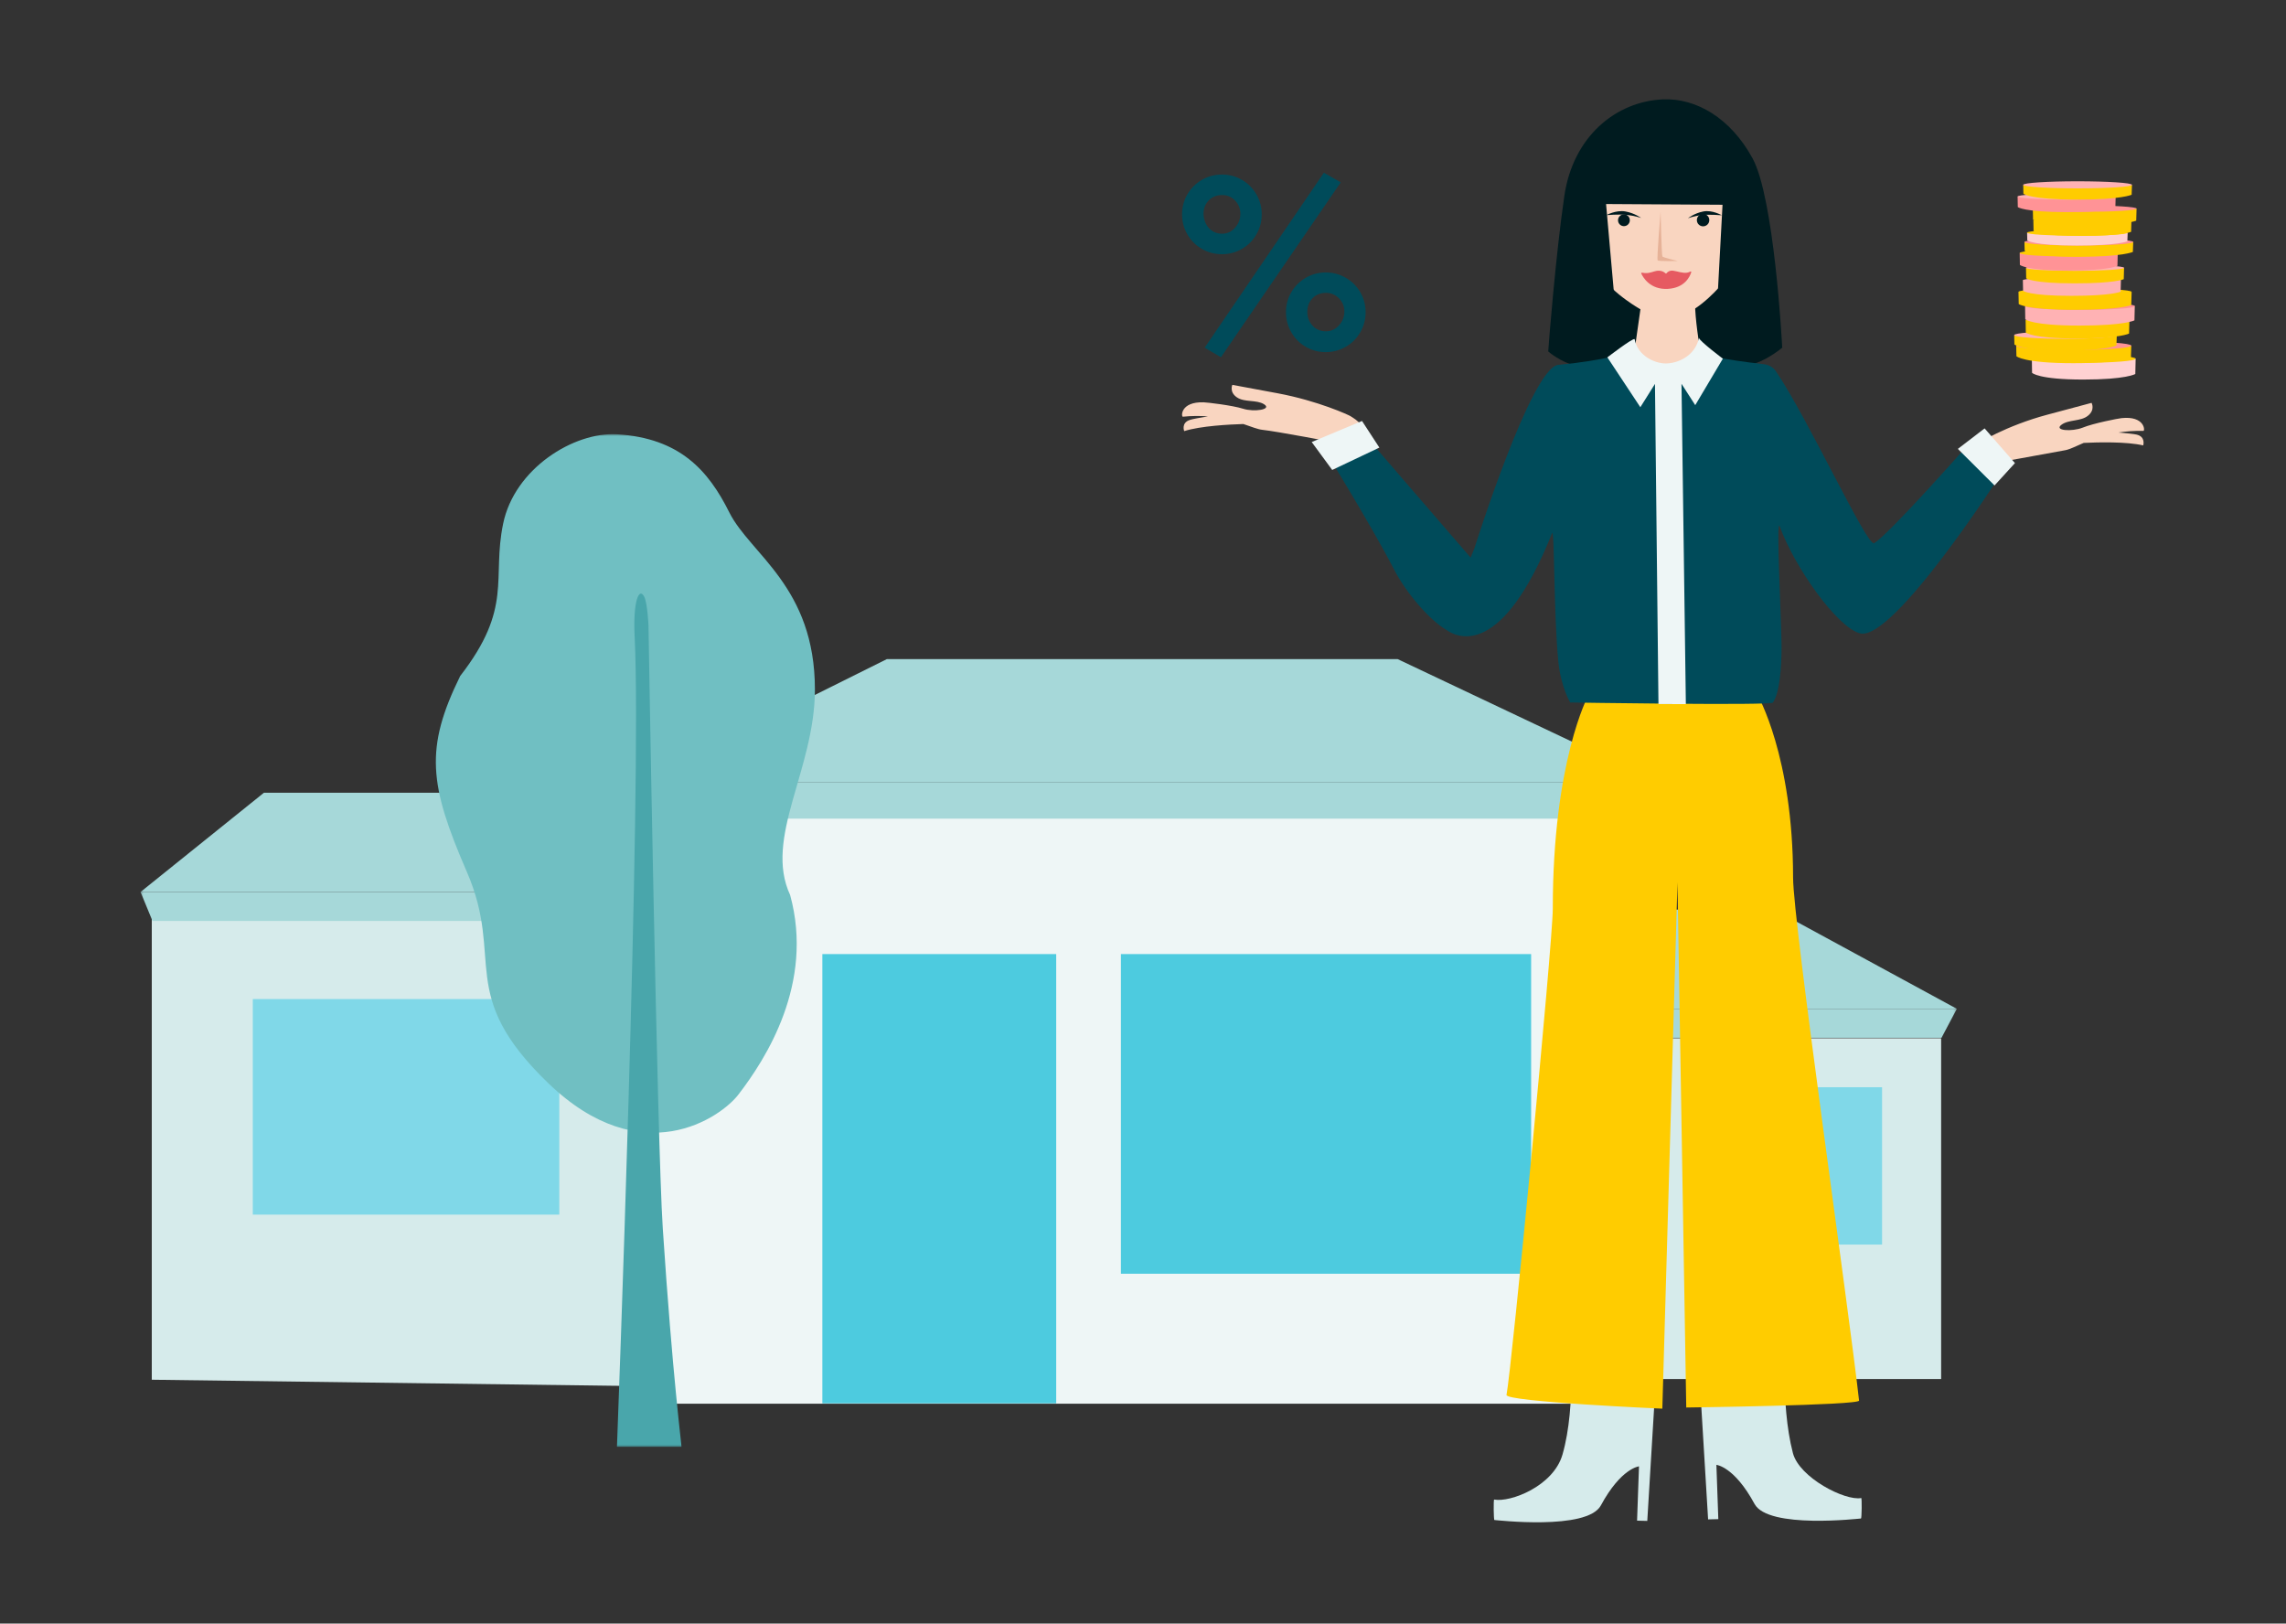
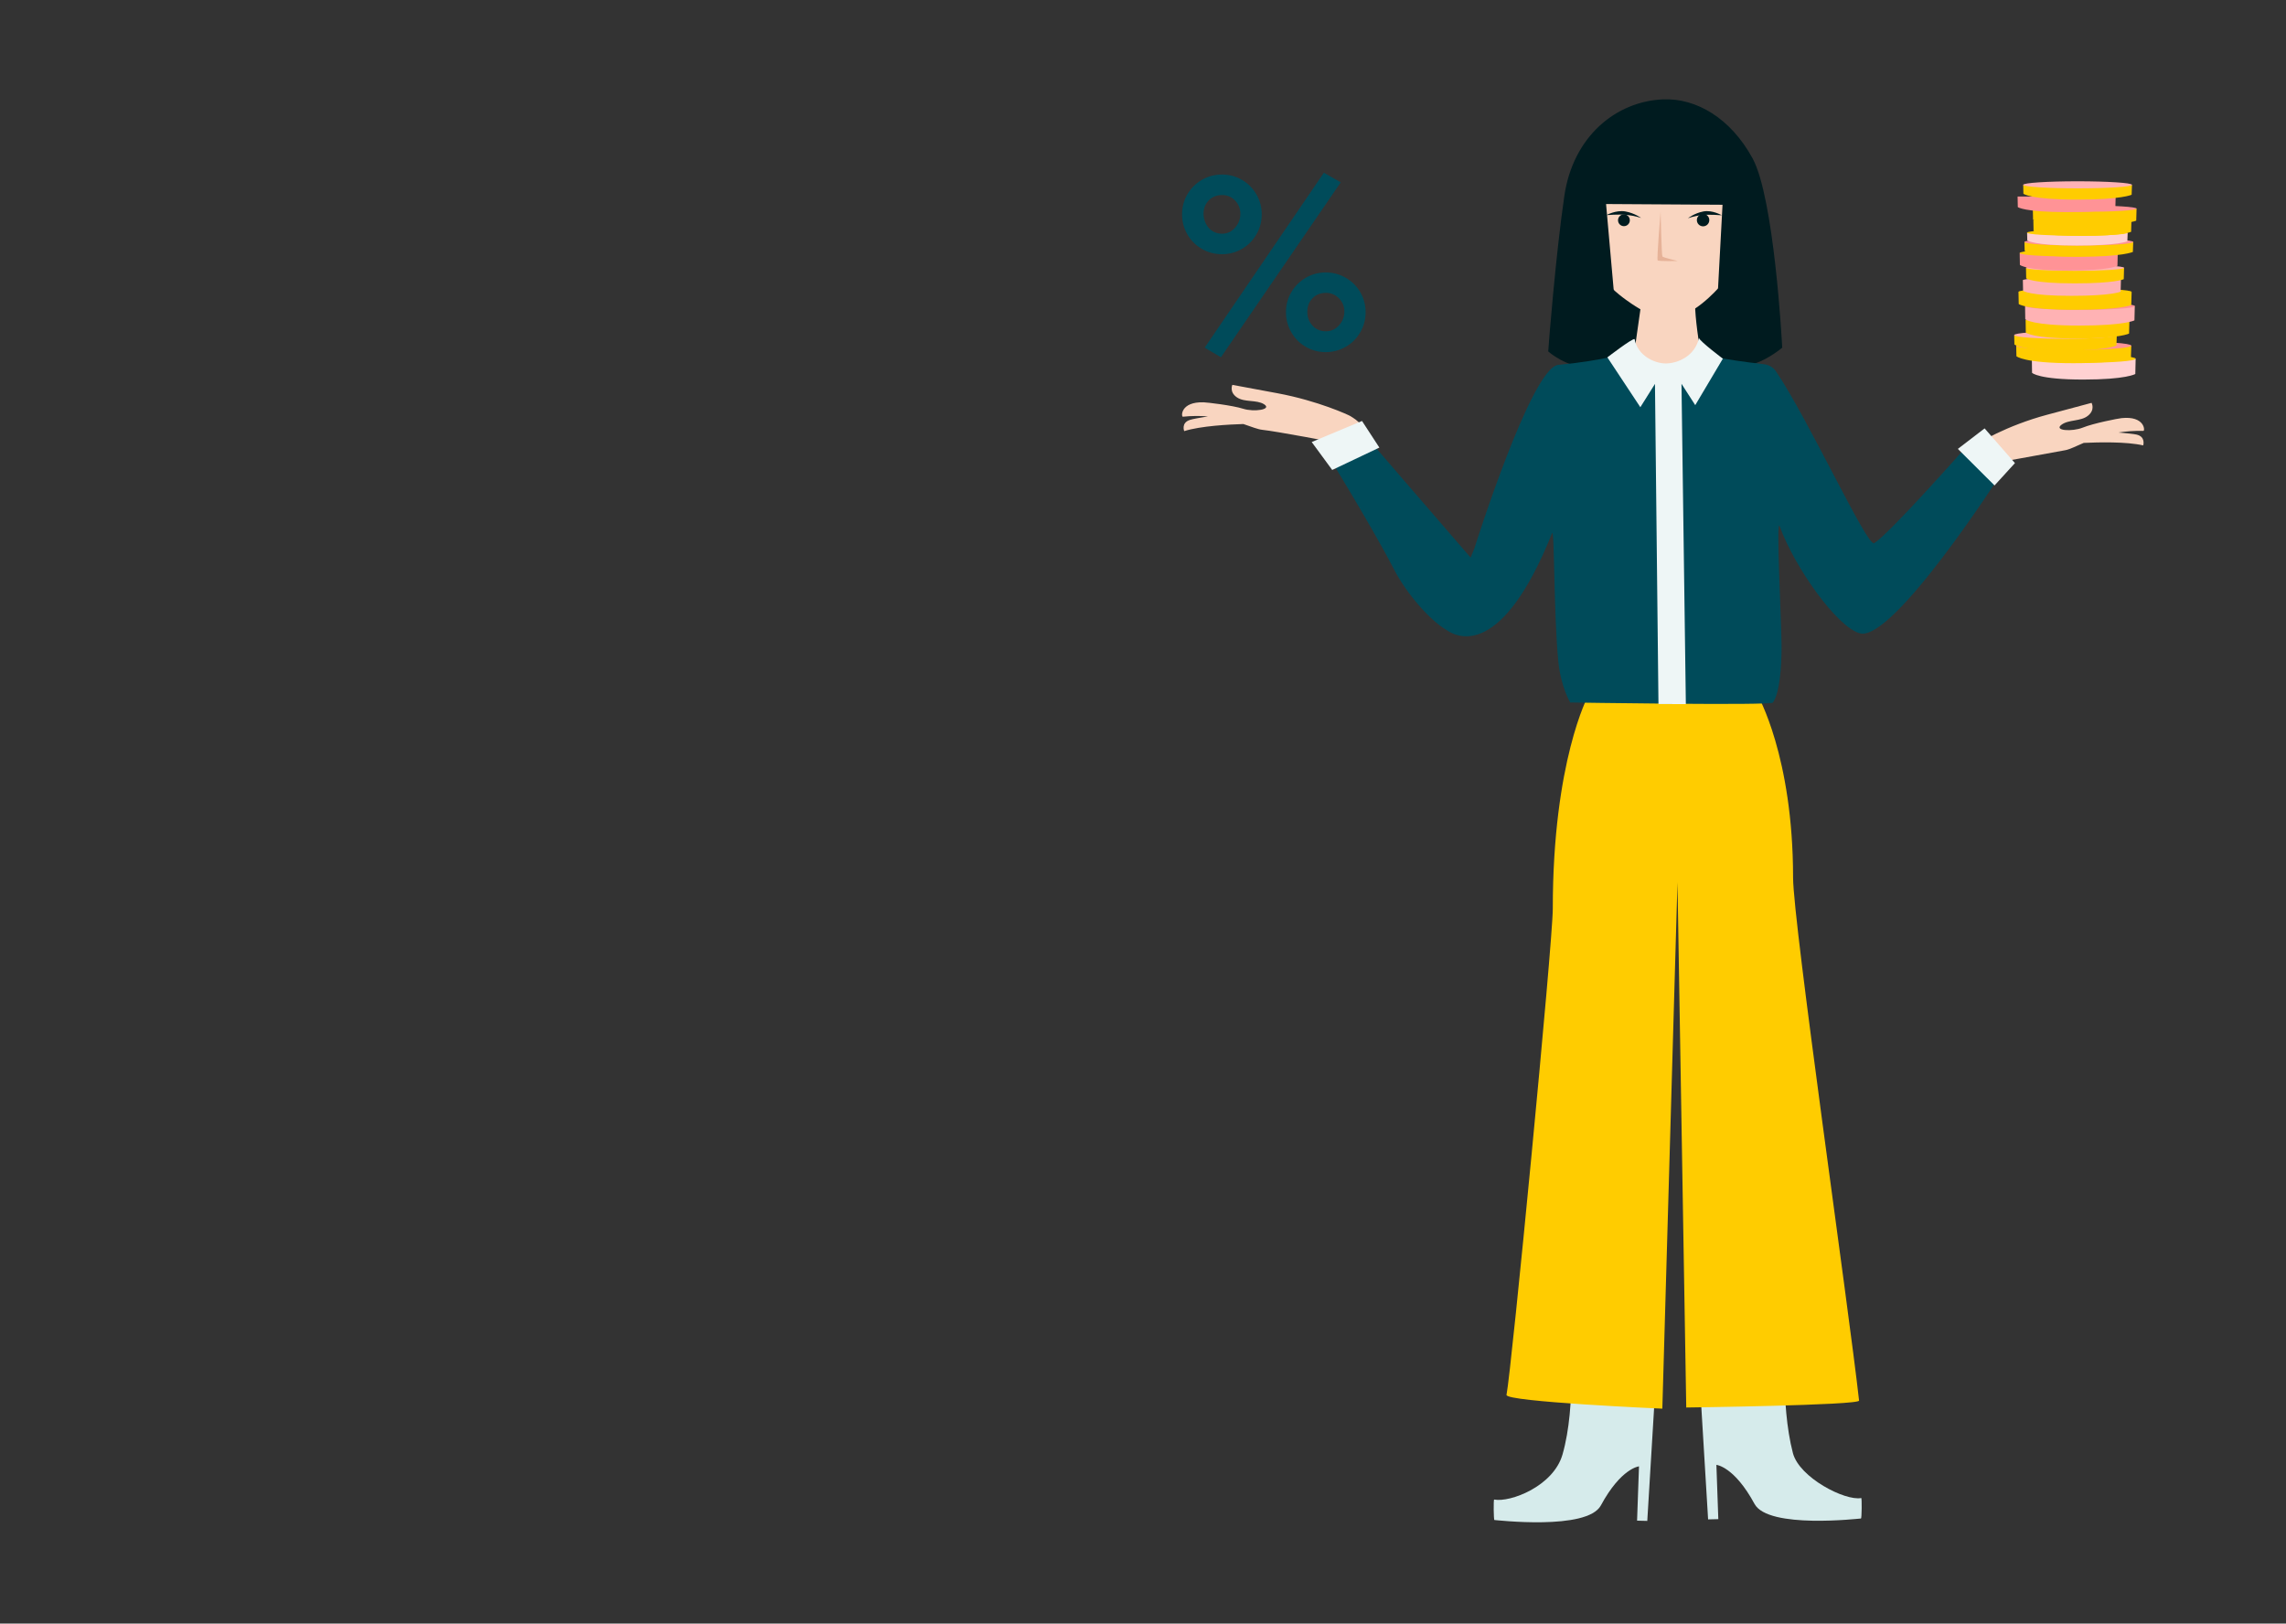
<svg xmlns="http://www.w3.org/2000/svg" width="773" height="549" viewBox="0 0 773 549" fill="none">
  <rect x="0" y="0" width="773" height="549" fill="#333333" stroke="none" />
  <mask id="mask0_3_2" style="mask-type:luminance" maskUnits="userSpaceOnUse" x="47" y="146" width="615" height="344">
-     <path d="M661.782 146.682H47.292V489.444H661.782V146.682Z" fill="white" />
-   </mask>
+     </mask>
  <g mask="url(#mask0_3_2)">
    <path d="M656.385 351.081H539.224V466.305H656.385V351.081Z" fill="#D6EBEB" />
    <path d="M636.415 367.638H571.768V420.841H636.415V367.638Z" fill="#80D8E8" />
    <path d="M661.696 341.12H452.255L493.975 307.568H599.973L661.696 341.12Z" fill="#A6D8D9" />
    <path d="M452.255 341.12L456.289 350.912H656.519L661.696 341.12H452.255Z" fill="#A6D8D9" />
    <path d="M51.323 466.541L233.399 468.931V311.236L51.323 308.847V466.541Z" fill="#D6EBEB" />
    <path d="M256.965 301.612H47.524L89.244 268.06H195.243L256.965 301.612Z" fill="#A6D8D9" />
    <path d="M47.524 301.612L51.558 311.405H251.789L256.965 301.612H47.524Z" fill="#A6D8D9" />
    <path d="M553.782 276.104H221.297V474.651H553.782V276.104Z" fill="#EEF6F6" />
    <path d="M357.148 322.611H278.078V474.517H357.148V322.611Z" fill="#4DCBDF" />
    <path d="M517.743 322.611H379.034V430.701H517.743V322.611Z" fill="#4DCBDF" />
    <path d="M560.707 264.594H216.052L299.897 222.866H472.593L560.707 264.594Z" fill="#A6D8D9" />
    <path d="M216.052 264.594L221.061 276.81H554.285L560.707 264.594H216.052Z" fill="#A6D8D9" />
    <path d="M189.124 337.822H85.479V410.712H189.124V337.822Z" fill="#80D8E8" />
    <path d="M208.69 146.846C194.066 145.971 173.962 158.422 170.13 177.099C166.263 195.776 173.592 205.434 155.607 228.587C143.605 253.052 145.051 265.267 157.893 294.881C170.735 324.495 154.026 336.139 185.527 366.393C217.027 396.645 243.754 377.868 249.704 370.094C258.915 358.114 275.388 332.572 267.186 302.655C258.176 283.339 275.557 260.186 275.557 233.13C275.557 198.367 253.704 187.431 246.611 173.263C239.552 159.095 229.903 148.158 208.69 146.846Z" fill="#70BFC2" />
-     <path d="M208.622 489.223C208.622 489.223 217.128 266.008 214.607 215.328C214.002 203.18 216.12 198.334 217.868 201.833C218.944 203.987 219.28 211.424 219.28 211.424C219.28 211.424 222.17 385.877 224.12 415.457C227.415 465.498 230.575 489.29 230.441 489.223H208.622Z" fill="#49A6AB" />
  </g>
  <path d="M536.368 78.831L584.688 80.934L590.92 111.473L582.385 123.316L544.151 122.81L536.368 78.831Z" fill="#001B1F" />
  <path d="M554.93 102.977C554.93 102.977 550.989 131.531 549.883 135.956C549.792 136.321 577.959 136.212 577.959 136.212C577.959 136.212 573.187 111.701 573.187 102.977C573.187 94.252 554.93 102.977 554.93 102.977Z" fill="#F9D5C0" />
  <path d="M538.592 71.177C538.592 71.177 542.097 89.589 542.072 92.549C542.047 95.403 547.161 99.462 549.82 101.386C560.486 109.103 565.069 108.471 571.061 105.54C577.046 102.615 583.667 94.708 583.79 93.946C584.088 92.061 584.299 88.227 584.756 84.969C586.901 69.604 584.106 42.303 566.914 39.659C546.073 36.453 538.592 71.177 538.592 71.177Z" fill="#F9D5C0" />
  <path d="M575.891 76.531C577.053 76.531 577.994 75.59 577.994 74.428C577.994 73.267 577.053 72.325 575.891 72.325C574.729 72.325 573.787 73.267 573.787 74.428C573.787 75.59 574.729 76.531 575.891 76.531Z" fill="#001B1F" />
  <path d="M549.125 76.475C550.226 76.475 551.119 75.582 551.119 74.481C551.119 73.38 550.226 72.487 549.125 72.487C548.022 72.487 547.129 73.38 547.129 74.481C547.129 75.582 548.022 76.475 549.125 76.475Z" fill="#001B1F" />
-   <path d="M554.994 92.499C554.923 92.345 555.057 92.173 555.225 92.208C555.71 92.303 556.592 92.415 557.522 92.268C558.923 92.043 559.763 91.453 561.161 91.541C562.21 91.604 562.889 92.141 563.187 92.433C563.275 92.521 563.422 92.514 563.499 92.415C563.785 92.054 564.522 91.352 565.811 91.541C567.282 91.759 568.954 92.419 570.457 92.212C570.893 92.152 571.297 91.973 571.588 91.818C571.753 91.727 571.947 91.882 571.89 92.064C571.445 93.49 569.705 97.362 563.96 97.678C557.993 98.005 555.594 93.806 554.994 92.499Z" fill="#E65A61" />
  <path d="M543.189 72.74C543.189 72.74 547.351 72.392 550.072 72.669C552.794 72.947 554.955 73.709 554.955 73.709C554.955 73.709 552.714 72.048 549.592 71.493C546.469 70.939 543.189 72.74 543.189 72.74Z" fill="#001B1F" />
  <path d="M582.209 72.799C582.209 72.799 578.159 72.438 575.511 72.726C572.864 73.013 570.759 73.811 570.759 73.811C570.759 73.811 572.941 72.076 575.979 71.5C579.017 70.921 582.209 72.799 582.209 72.799Z" fill="#001B1F" />
  <path d="M543.168 68.99L582.388 69.236C582.43 69.236 582.466 69.271 582.462 69.313C582.462 69.313 579.466 124.822 579.515 124.804C579.515 124.804 587.396 124.822 593.356 122.916C598.106 121.395 602.65 117.572 602.65 117.558C602.548 115.412 599.918 66.915 592.619 53.535C585.191 39.919 573.548 33.107 562.278 33.602C546.561 34.294 531.939 45.982 528.968 66.283C526.06 86.152 523.612 116.968 523.525 118.832C523.525 118.85 527.689 122.523 533.407 123.884C539.325 125.292 547.973 124.063 547.973 124.039L543.091 69.071C543.087 69.028 543.122 68.99 543.168 68.99Z" fill="#001B1F" />
  <path d="M561.519 71.588C561.519 71.588 560.177 87.644 560.528 88.034C560.876 88.423 567.328 88.251 567.328 88.251C567.328 88.251 562.432 87.103 562.14 86.728C561.852 86.345 561.519 71.588 561.519 71.588Z" fill="#E6B298" />
  <path d="M603.845 450.413C603.845 450.413 601.843 474.428 606.261 491.337C608.435 499.658 623.913 507.59 629.364 506.547C629.624 506.498 629.54 513.463 629.287 513.463C628.866 513.463 597.909 517.101 593.284 508.534C586.449 495.877 580.39 495.322 580.39 495.322L581.04 513.681L577.587 513.765L574.202 457.726L603.845 450.413Z" fill="#D6EBEB" />
  <path d="M530.763 450.926C530.763 450.926 533.191 475.057 528.347 491.85C525.259 502.562 510.695 508.103 505.244 507.06C504.984 507.011 505.068 513.977 505.321 513.977C505.742 513.977 536.699 517.614 541.324 509.047C548.159 496.39 554.218 495.835 554.218 495.835L553.568 514.194L557.02 514.279L560.406 458.239L530.763 450.926Z" fill="#D6EBEB" />
  <path d="M537.04 235.237C537.04 235.237 525.067 257.385 525.067 307.273C525.067 318.645 511.138 463.109 509.42 471.669C508.95 474.011 562.11 476.325 562.11 476.325L567.231 298.334L570.198 475.935C570.198 475.935 628.813 475.194 628.634 473.593C625.206 442.675 606.321 311.88 606.321 296.747C606.321 255.612 594.26 234.911 594.26 234.911L537.04 235.237Z" fill="#FFCC00" />
  <path d="M724.786 145.703C725.377 145.703 725.266 140.537 717.368 141.386C716.26 141.496 707.882 143.12 704.264 144.596C700.611 146.035 694.41 145.629 697.068 143.637C699.504 141.792 703.637 142.567 706.073 140.537C708.546 138.545 707.254 136.221 707.254 136.221C707.254 136.221 698.286 138.619 692.233 140.242C678.687 143.858 668.131 150.02 668.353 150.61C668.575 151.2 671.232 157.141 671.232 157.141C671.232 157.141 693.561 153.156 698.36 152.234C699.799 151.975 701.866 150.942 704.597 149.762C709.322 149.54 719.028 149.282 724.713 150.61C724.713 150.61 725.635 147.695 722.498 146.957C721.575 146.736 719.028 146.478 716.334 146.256C718.844 145.851 721.686 145.629 724.786 145.703Z" fill="#F9D5C0" />
  <path d="M456.608 140.686C456.091 140.354 445.793 135.557 431.99 132.974C425.826 131.83 416.709 130.133 416.709 130.133C416.709 130.133 415.602 132.532 418.222 134.339C420.843 136.147 424.866 135.077 427.449 136.701C430.255 138.472 424.091 139.394 420.363 138.214C416.599 137.032 408.183 136.073 407.039 136.036C399.104 135.778 399.362 140.944 399.99 140.907C403.09 140.575 405.895 140.612 408.479 140.796C405.784 141.239 403.274 141.682 402.389 141.977C399.289 142.973 400.433 145.777 400.433 145.777C406.006 144.006 415.712 143.527 420.437 143.379C423.243 144.339 425.383 145.187 426.822 145.335C431.694 145.851 451.81 149.688 451.81 149.688C451.81 149.688 459.708 158.765 461.332 150.574C462.586 144.117 458.822 142.088 456.608 140.686Z" fill="#F9D5C0" />
  <path d="M664.994 150.942C664.994 150.942 638.826 180.607 633.732 183.669C631.407 185.072 611.477 141.682 600.551 125.595C599.629 124.229 598.152 123.344 596.492 123.159C581.581 121.462 577.188 120.023 577.188 120.023L574.42 119.912L563.792 128.691L550.836 119.101C550.836 119.101 542.9 121.868 526.919 123.381C517.802 124.266 498.536 185.477 498.536 185.477L497.281 188.54C489.714 179.869 459.339 144.559 459.339 144.559L446.347 149.503C446.347 149.503 463.657 177.544 471.298 192.377C475.69 200.9 483.588 209.756 488.976 212.928C493.074 215.88 507.948 222.411 524.815 180.312C525.664 178.209 525.393 208.169 526.943 223.739C527.829 232.336 530.953 237.538 530.953 237.538C530.953 237.538 599.924 238.646 599.518 237.538C601.806 234.197 602.425 225.77 602.425 218.572C602.425 211.375 600.479 174.333 601.806 177.987C606.863 191.897 621.184 212.043 628.897 214.146C640.081 217.209 676.547 160.388 676.547 160.388L664.994 150.942Z" fill="#004B5A" />
  <path d="M573.239 136.996L582.577 121.278C582.577 121.278 574.909 115.513 574.504 114.296C573.105 120.566 567.128 122.898 563.274 122.897C559.42 122.897 553.702 120.219 552.728 114.646C551.842 114.425 543.528 120.835 543.528 120.835L554.674 137.697L559.62 129.813L560.801 238.055L570.065 238.092L568.589 129.776L573.239 136.996Z" fill="#EEF6F6" />
  <path d="M443.542 149.466L460.557 142.346L466.426 151.348L450.481 158.912L443.542 149.466Z" fill="#EEF6F6" />
  <path d="M671.084 144.855L662.041 151.791L674.443 164.152L681.344 156.587L671.084 144.855Z" fill="#EEF6F6" />
  <path d="M401.515 65.699C402.707 63.641 404.332 62.052 406.39 60.824C408.448 59.633 410.723 59.019 413.214 59.019C415.67 59.019 417.908 59.633 419.967 60.824C422.025 62.016 423.613 63.641 424.841 65.699C426.032 67.757 426.647 69.996 426.647 72.451C426.647 74.979 426.032 77.254 424.841 79.276C423.65 81.334 422.025 82.959 419.967 84.15C417.908 85.342 415.67 85.956 413.214 85.956C410.687 85.956 408.412 85.342 406.39 84.15C404.332 82.959 402.707 81.334 401.515 79.276C400.323 77.217 399.71 74.943 399.71 72.451C399.71 69.96 400.323 67.721 401.515 65.699ZM408.701 77.037C409.856 78.337 411.373 79.023 413.286 79.023C414.983 79.023 416.428 78.337 417.619 77.001C418.811 75.665 419.424 74.076 419.424 72.271C419.424 70.501 418.811 69.021 417.619 67.793C416.428 66.566 414.983 65.952 413.286 65.952C411.409 65.952 409.892 66.566 408.737 67.757C407.581 68.949 406.968 70.465 406.968 72.271C407.004 74.112 407.581 75.701 408.701 77.037ZM407.365 117.55L447.662 58.405L453.366 61.655L412.854 120.8L407.365 117.55ZM436.649 98.81C437.84 96.752 439.465 95.163 441.523 93.935C443.581 92.744 445.82 92.13 448.275 92.13C450.73 92.13 453.005 92.744 455.063 93.935C457.121 95.127 458.782 96.752 459.974 98.81C461.166 100.868 461.779 103.107 461.779 105.562C461.779 108.017 461.166 110.292 459.974 112.35C458.782 114.409 457.157 116.07 455.063 117.261C453.005 118.453 450.73 119.067 448.275 119.067C445.82 119.067 443.581 118.453 441.523 117.261C439.465 116.07 437.84 114.445 436.649 112.35C435.457 110.292 434.843 108.017 434.843 105.562C434.843 103.071 435.457 100.832 436.649 98.81ZM443.762 110.04C444.917 111.339 446.434 112.025 448.347 112.025C450.117 112.025 451.561 111.339 452.789 110.003C453.98 108.667 454.594 107.115 454.594 105.345C454.594 103.576 453.98 102.096 452.752 100.868C451.524 99.64 450.081 99.027 448.384 99.027C446.506 99.027 444.989 99.64 443.834 100.832C442.678 102.024 442.065 103.54 442.065 105.345C442.029 107.187 442.606 108.74 443.762 110.04Z" fill="#004B5A" />
  <path d="M687.061 121.299L687.131 126.065C687.131 126.065 689.24 128.344 704.448 128.344C719.006 128.344 722.043 126.461 722.043 126.461L722.159 121.299H687.061Z" fill="#FFD1D2" />
  <path d="M704.61 122.671C714.302 122.671 722.159 122.057 722.159 121.299C722.159 120.541 714.302 119.927 704.61 119.927C694.918 119.927 687.061 120.541 687.061 121.299C687.061 122.057 694.918 122.671 704.61 122.671Z" fill="#FFCC00" />
  <path d="M681.765 116.881L681.845 120.45C681.845 120.45 684.187 122.81 701.052 122.81C717.197 122.81 720.559 120.857 720.559 120.857L720.686 116.881H681.765Z" fill="#FFCC00" />
  <path d="M701.226 118.311C711.974 118.311 720.686 117.671 720.686 116.881C720.686 116.092 711.974 115.451 701.226 115.451C690.478 115.451 681.765 116.092 681.765 116.881C681.765 117.671 690.478 118.311 701.226 118.311Z" fill="#FF9396" />
  <path d="M681.092 113.301L681.162 116.463C681.162 116.463 683.248 118.555 698.281 118.555C712.666 118.555 715.668 116.823 715.668 116.823L715.784 113.301H681.092Z" fill="#FFCC00" />
  <path d="M698.444 114.568C708.026 114.568 715.795 114.001 715.795 113.301C715.795 112.601 708.026 112.034 698.444 112.034C688.86 112.034 681.092 112.601 681.092 113.301C681.092 114.001 688.86 114.568 698.444 114.568Z" fill="#FFB2B4" />
  <path d="M684.952 108.197L685.021 112.452C685.021 112.452 687.131 114.463 702.338 114.463C716.897 114.463 719.934 112.789 719.934 112.789L720.049 108.558L684.952 108.197Z" fill="#FFCC00" />
  <path d="M684.767 103.512L684.836 107.965C684.836 107.965 687.061 110.092 703.15 110.092C718.543 110.092 721.753 108.325 721.753 108.325L721.869 103.5H684.767V103.512Z" fill="#FFB2B4" />
  <path d="M703.324 104.802C713.572 104.802 721.881 104.225 721.881 103.512C721.881 102.799 713.572 102.222 703.324 102.222C693.074 102.222 684.767 102.799 684.767 103.512C684.767 104.225 693.074 104.802 703.324 104.802Z" fill="#FF9396" />
  <path d="M682.541 98.699L682.622 102.803C682.622 102.803 684.917 104.768 701.504 104.768C717.372 104.768 720.675 103.14 720.675 103.14L720.802 98.711H682.541V98.699Z" fill="#FFCC00" />
  <path d="M701.666 99.885C712.228 99.885 720.791 99.354 720.791 98.699C720.791 98.044 712.228 97.513 701.666 97.513C691.103 97.513 682.541 98.044 682.541 98.699C682.541 99.354 691.103 99.885 701.666 99.885Z" fill="#FFCC00" />
  <path d="M684.024 94.781L684.094 98.339C684.094 98.339 686.087 100.036 700.46 100.036C714.219 100.036 717.082 98.629 717.082 98.629L717.186 94.781H684.024Z" fill="#FFB2B4" />
  <path d="M700.611 95.804C709.772 95.804 717.197 95.346 717.197 94.781C717.197 94.216 709.772 93.758 700.611 93.758C691.451 93.758 684.024 94.216 684.024 94.781C684.024 95.346 691.451 95.804 700.611 95.804Z" fill="#FFB2B4" />
  <path d="M685.079 90.561L685.148 94.119C685.148 94.119 687.142 95.816 701.515 95.816C715.274 95.816 718.136 94.409 718.136 94.409L718.241 90.561H685.079Z" fill="#FFCC00" />
  <path d="M701.655 91.584C710.815 91.584 718.241 91.126 718.241 90.561C718.241 89.996 710.815 89.538 701.655 89.538C692.494 89.538 685.068 89.996 685.068 90.561C685.068 91.126 692.494 91.584 701.655 91.584Z" fill="#FFB2B4" />
  <path d="M682.947 85.551L683.016 89.573C683.016 89.573 685.01 91.491 699.383 91.491C713.141 91.491 716.004 89.899 716.004 89.899L716.108 85.551H682.947Z" fill="#FF9396" />
  <path d="M699.533 86.713C708.694 86.713 716.12 86.193 716.12 85.551C716.12 84.909 708.694 84.388 699.533 84.388C690.372 84.388 682.947 84.909 682.947 85.551C682.947 86.193 690.372 86.713 699.533 86.713Z" fill="#FFCC00" />
  <path d="M684.558 81.831L684.627 84.841C684.627 84.841 686.841 86.829 702.779 86.829C718.032 86.829 721.22 85.179 721.22 85.179L721.336 81.831H684.558Z" fill="#FFCC00" />
  <path d="M702.953 83.028C713.112 83.028 721.347 82.492 721.347 81.831C721.347 81.169 713.112 80.633 702.953 80.633C692.793 80.633 684.558 81.169 684.558 81.831C684.558 82.492 692.793 83.028 702.953 83.028Z" fill="#FF9396" />
  <path d="M685.45 78.68L685.52 81.296C685.52 81.296 687.56 83.028 702.303 83.028C716.409 83.028 719.353 81.598 719.353 81.598L719.469 78.692H685.45V78.68Z" fill="#FFD1D2" />
  <path d="M702.454 79.726C711.845 79.726 719.458 79.258 719.458 78.68C719.458 78.102 711.845 77.634 702.454 77.634C693.063 77.634 685.45 78.102 685.45 78.68C685.45 79.258 693.063 79.726 702.454 79.726Z" fill="#FFCC00" />
  <path d="M687.571 74.495L687.64 78.087C687.64 78.087 689.634 79.784 704.007 79.784C717.766 79.784 720.628 78.378 720.628 78.378L720.733 74.809L687.571 74.495Z" fill="#FFCC00" />
  <path d="M687.397 70.542L687.467 74.297C687.467 74.297 689.576 76.099 704.772 76.099C719.319 76.099 722.355 74.611 722.355 74.611L722.471 70.542H687.397Z" fill="#FFCC00" />
  <path d="M704.935 71.623C714.62 71.623 722.471 71.139 722.471 70.542C722.471 69.945 714.62 69.461 704.935 69.461C695.249 69.461 687.397 69.945 687.397 70.542C687.397 71.139 695.249 71.623 704.935 71.623Z" fill="#FF9396" />
  <path d="M682.239 66.462L682.309 70.019C682.309 70.019 684.302 71.716 698.675 71.716C712.434 71.716 715.297 70.31 715.297 70.31L715.401 66.462H682.239Z" fill="#FF9396" />
-   <path d="M698.826 67.485C707.987 67.485 715.412 67.027 715.412 66.462C715.412 65.897 707.987 65.439 698.826 65.439C689.666 65.439 682.239 65.897 682.239 66.462C682.239 67.027 689.666 67.485 698.826 67.485Z" fill="#FFB2B4" />
  <path d="M684.14 62.497L684.21 65.508C684.21 65.508 686.423 67.496 702.361 67.496C717.615 67.496 720.802 65.846 720.802 65.846L720.918 62.497H684.14Z" fill="#FFCC00" />
  <path d="M702.523 63.695C712.683 63.695 720.918 63.159 720.918 62.497C720.918 61.836 712.683 61.3 702.523 61.3C692.364 61.3 684.129 61.836 684.129 62.497C684.129 63.159 692.364 63.695 702.523 63.695Z" fill="#FFB2B4" />
</svg>